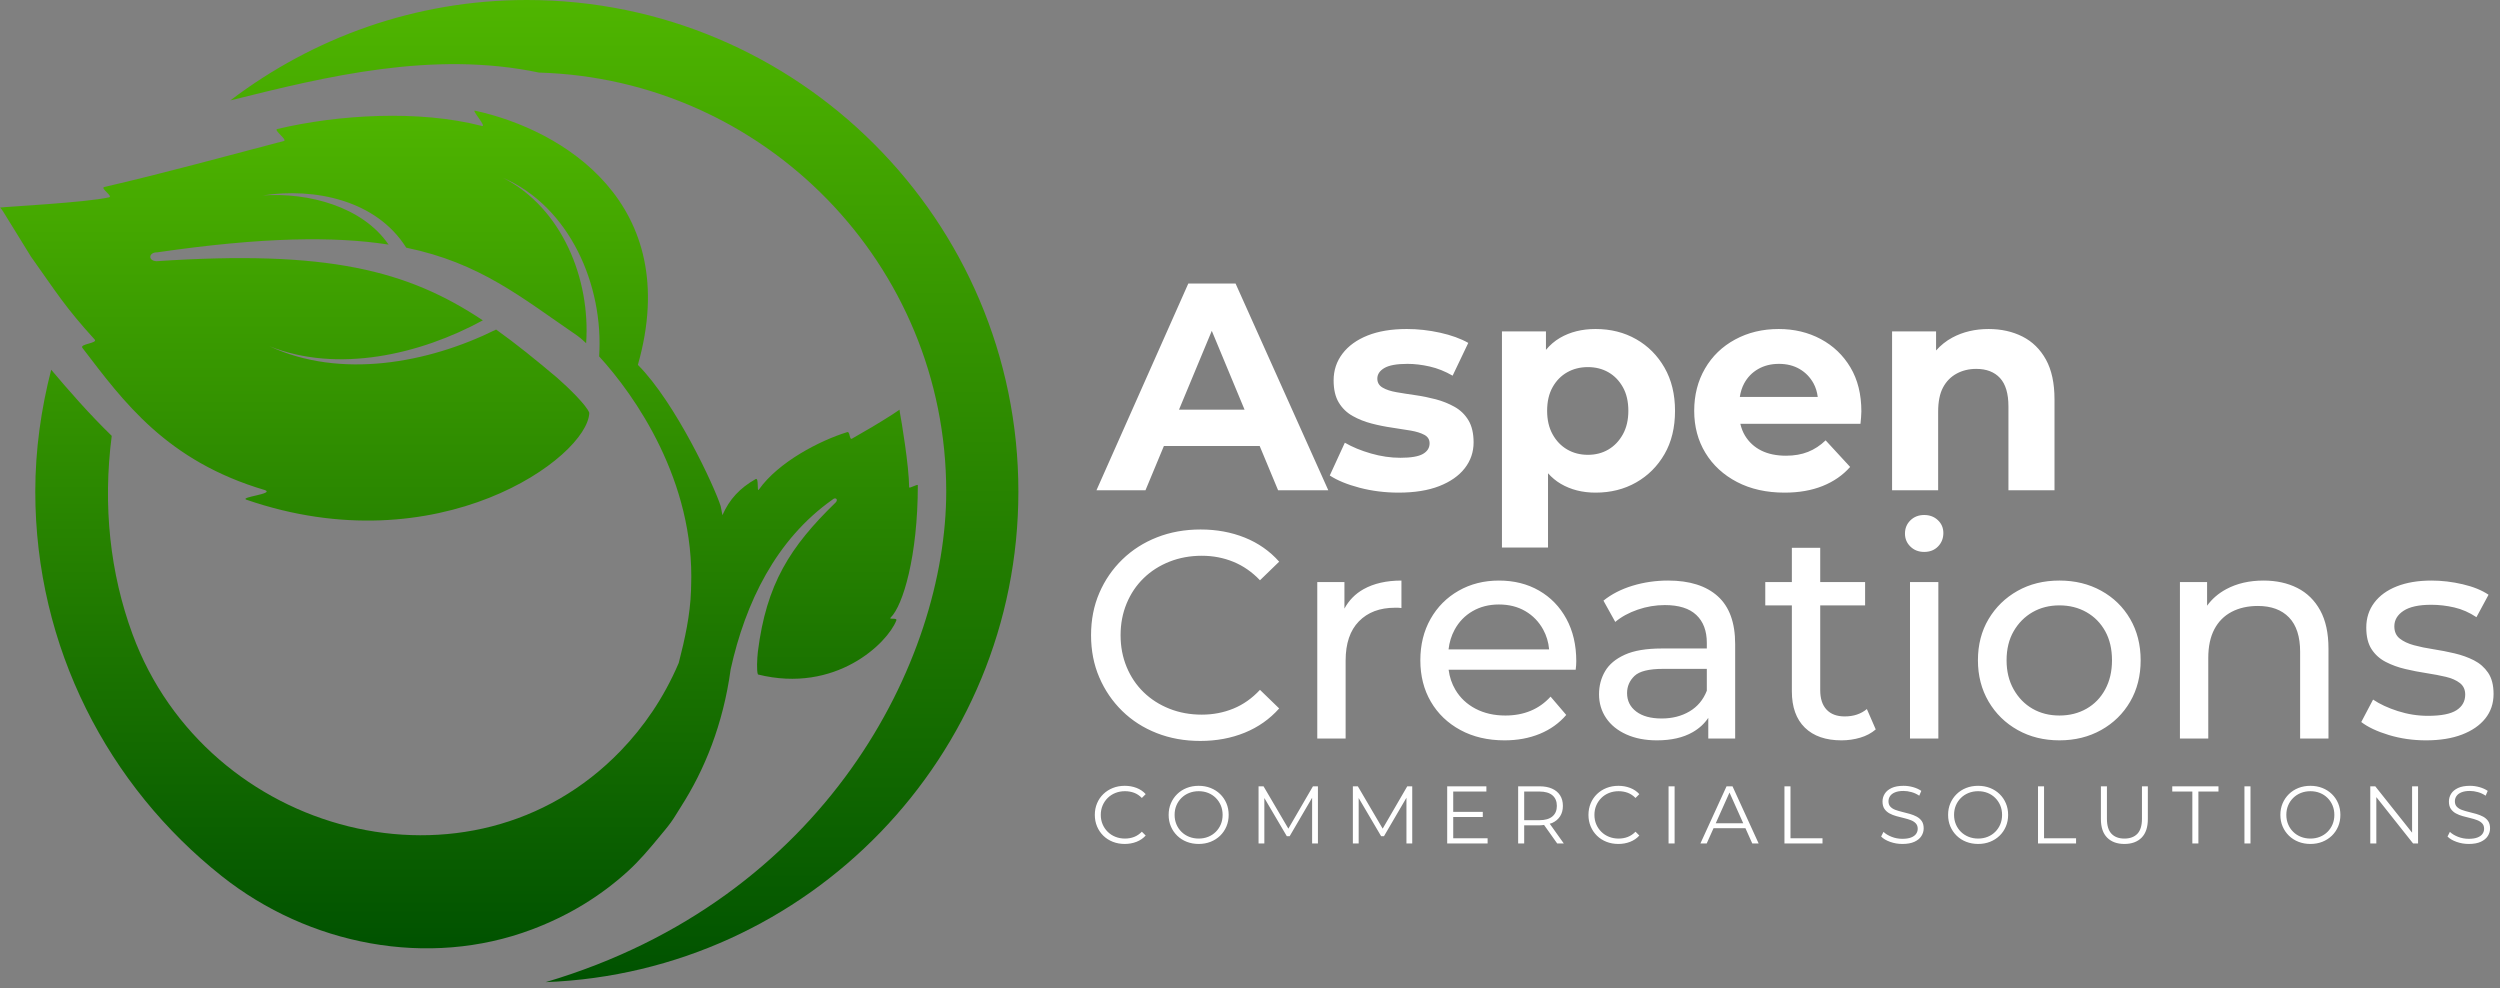
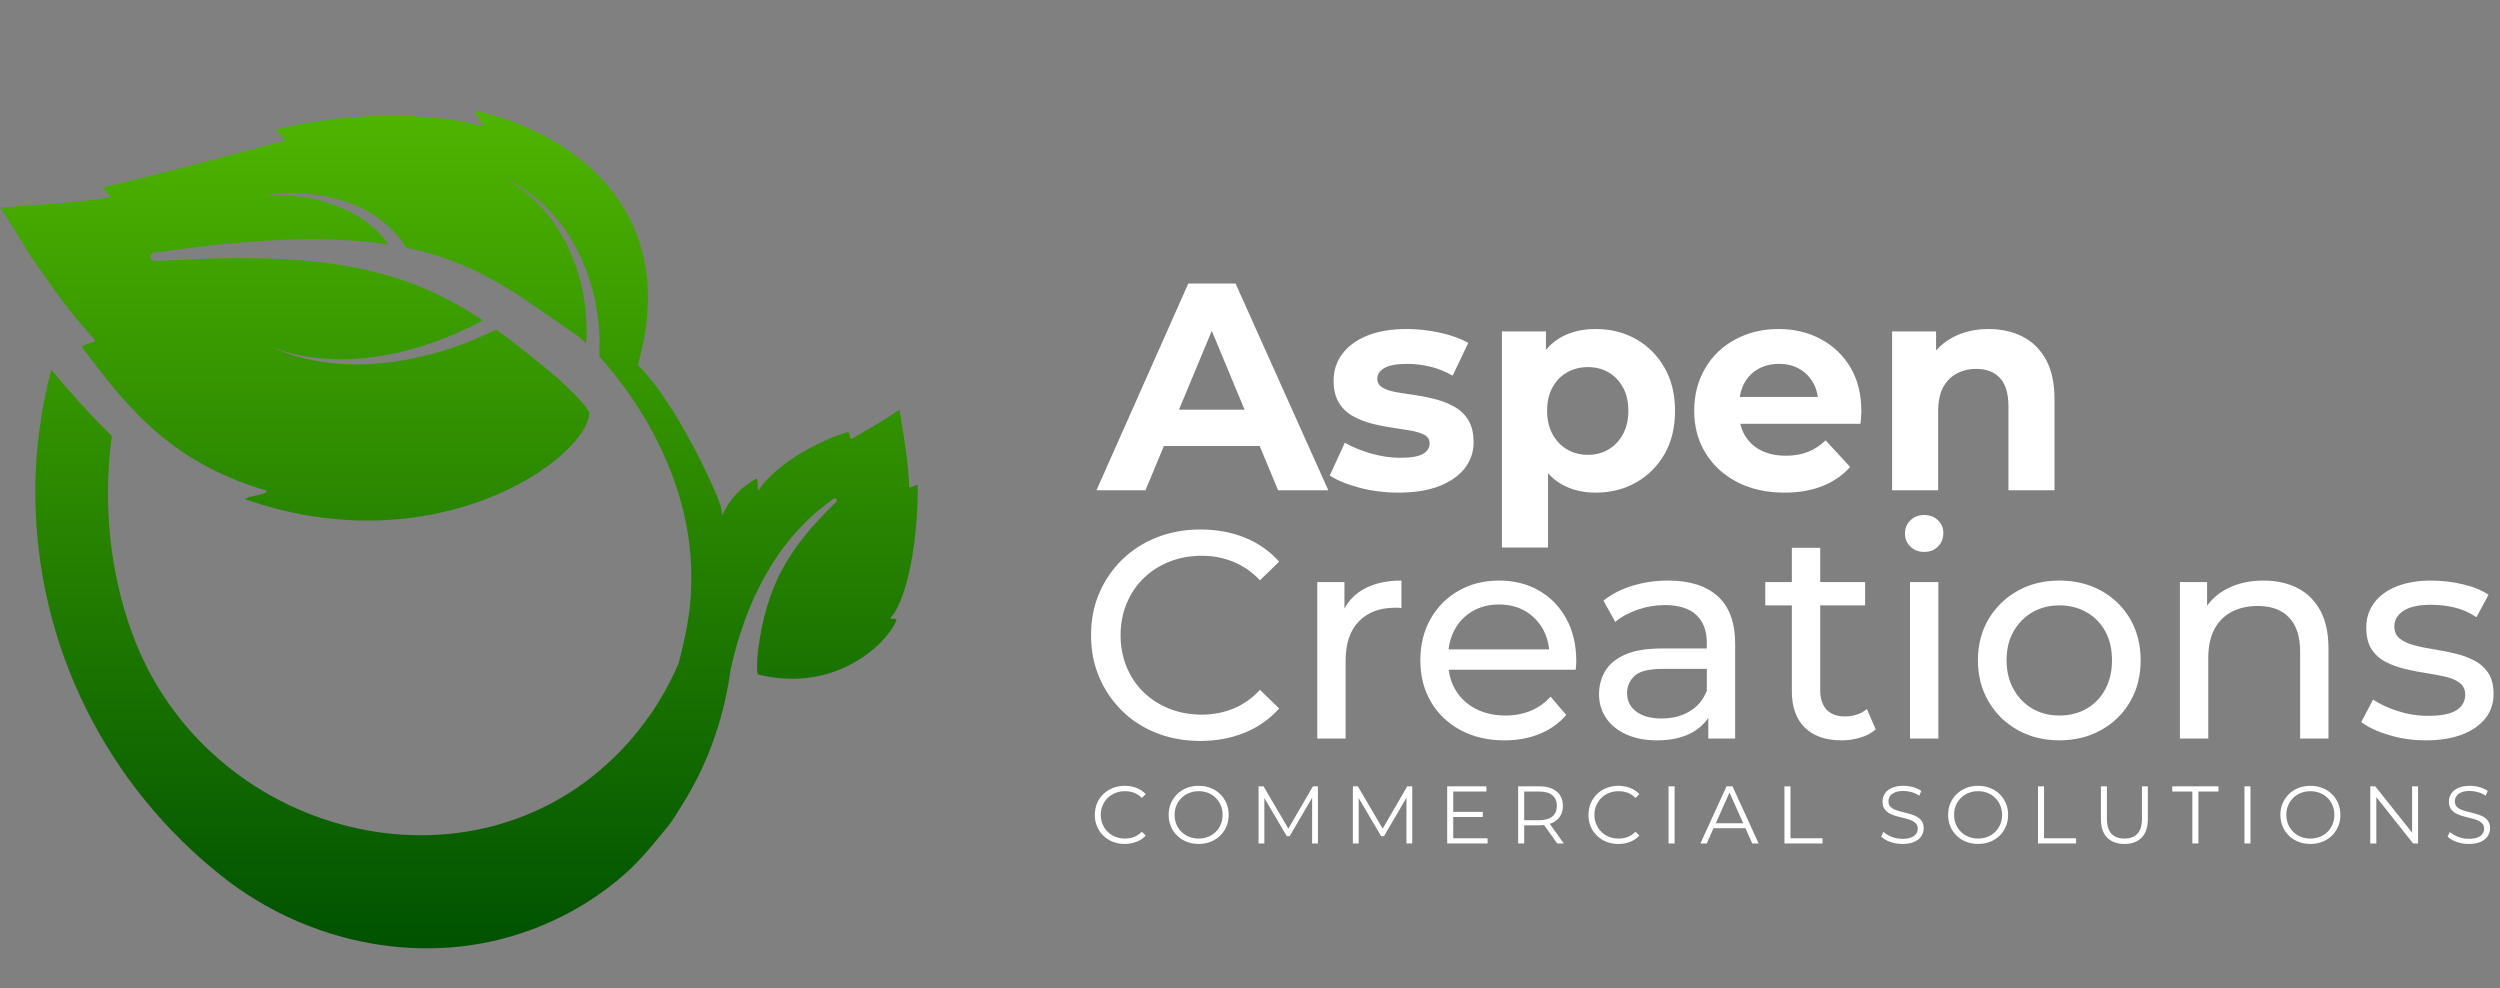
<svg xmlns="http://www.w3.org/2000/svg" width="100%" height="100%" viewBox="0 0 258 102" version="1.1" xml:space="preserve" style="fill-rule:evenodd;clip-rule:evenodd;stroke-linejoin:round;stroke-miterlimit:2;">
  <rect x="0" y="0" width="258" height="102" fill="#808080" stroke="none" />
  <g>
    <path d="M64.86,89.852c1.116,-1.021 2.12,-2.204 3.111,-3.406c0.422,-0.52 0.852,-1.003 1.26,-1.568c0.381,-0.52 0.71,-1.119 1.071,-1.669c2.402,-3.763 4.328,-8.45 5.103,-14.145c1.526,-6.883 4.67,-13.381 10.507,-17.505c0.301,-0.293 0.634,-0.024 0.33,0.295c-4.731,4.591 -7.154,8.43 -8.029,15.393c-0.081,0.74 -0.147,2.01 0.007,2.359c8.015,1.994 13.367,-3.228 14.281,-5.578c0.122,-0.316 -0.834,-0.056 -0.588,-0.293c1.272,-1.224 2.806,-6.364 2.806,-13.657c0.001,-0.177 -0.893,0.381 -0.896,0.205c-0.014,-2.208 -0.799,-6.908 -0.965,-7.77c-0.019,-0.085 -0.022,-0.163 -0.016,-0.238c-0.265,0.181 -0.533,0.359 -0.805,0.535c-1.346,0.862 -2.722,1.674 -4.114,2.458c-0.285,0.16 -0.184,-0.77 -0.497,-0.672c-2.839,0.88 -7.098,3.083 -9.105,5.923c-0.243,0.344 0.026,-1.288 -0.343,-1.077c-1.61,0.921 -2.691,2.055 -3.425,3.725c-0.07,-0.316 -0.101,-0.607 -0.176,-0.927c-0.638,-2.019 -4.642,-10.659 -8.547,-14.586c4.741,-16.701 -7.79,-24.272 -16.797,-26.23c-0.464,-0.16 1.339,1.802 0.647,1.562c-6.416,-1.656 -14.791,-1.171 -21.075,0.331c-0.397,0.095 1.091,1.136 0.695,1.231c-6.175,1.615 -12.326,3.314 -18.534,4.749c-0.478,0.111 0.957,0.961 0.478,1.069c-2.438,0.546 -10.585,0.959 -11.244,1.057c0.113,0.104 0.219,0.229 0.311,0.385c0.96,1.553 1.917,3.111 2.879,4.667c2.664,3.746 3.496,5.173 6.582,8.567c0.346,0.385 -1.584,0.446 -1.269,0.857c4.242,5.548 8.68,11.683 18.862,14.685c0.919,0.392 -2.599,0.706 -1.958,0.978c19.841,6.853 35.243,-4.372 35.409,-8.954c-0.256,-0.751 -2.145,-2.599 -3.31,-3.614c-2.217,-1.873 -4.265,-3.53 -6.307,-4.985c-7.074,3.504 -16.079,5.121 -23.377,1.727c7.036,2.81 15.521,0.858 22.007,-2.676c-7.783,-5.173 -16.015,-7.288 -33.69,-6.103c-0.915,-0.059 -0.784,-0.938 0.089,-0.916c10.857,-1.577 18.251,-1.672 23.872,-0.799c-2.692,-3.94 -8.311,-5.405 -12.996,-5.072c5.35,-0.83 11.734,0.477 14.819,5.389c7.62,1.576 11.839,5.106 17.685,9.104c0.211,0.148 0.523,0.417 0.883,0.753c0.456,-6.624 -2.482,-13.945 -8.586,-17.073c6.898,3.001 10.41,11.094 9.927,18.438c3.663,3.991 9.897,12.866 9.493,23.713c0.006,0.146 -0.023,0.291 -0.011,0.436c-0.084,2.541 -0.637,5.036 -1.268,7.484c-1.543,3.618 -3.618,6.604 -5.994,9.07c-15.416,15.994 -42.717,8.801 -50.38,-12.048c-2.303,-6.265 -3.078,-13.222 -2.141,-20.456c-2.275,-2.203 -4.381,-4.616 -6.248,-6.824c-1.033,4.029 -1.641,8.226 -1.641,12.572c0,16.075 7.53,30.4 19.24,39.685c8.979,7.121 21.304,9.545 32.026,5.503c3.74,-1.41 7.031,-3.402 9.891,-6.005c0.021,-0.02 0.041,-0.04 0.061,-0.059Z" style="fill:url(#_Linear1);" />
-     <path d="M54.369,0c-11.497,0 -22.077,3.89 -30.594,10.361c0.034,-0.008 0.065,-0.015 0.1,-0.024c9.752,-2.43 20.784,-5.15 31.749,-2.847c23.284,0.669 42.027,19.794 42.027,43.238c-0,17.397 -12.411,42.067 -41.339,50.629c27.066,-1.032 48.785,-23.315 48.785,-50.629c-0,-27.971 -22.757,-50.728 -50.728,-50.728Z" style="fill:url(#_Linear2);" />
  </g>
  <g>
    <path d="M212.025,41.208l0,9.387l-4.754,0l-0,-8.655c-0,-1.32 -0.29,-2.296 -0.869,-2.926c-0.579,-0.629 -1.397,-0.945 -2.453,-0.945c-0.752,-0 -1.428,0.163 -2.026,0.488c-0.6,0.325 -1.068,0.803 -1.404,1.433c-0.334,0.63 -0.501,1.462 -0.501,2.499l-0,8.106l-4.755,0l-0,-16.397l4.54,0l0,1.972c0.473,-0.53 1.025,-0.981 1.677,-1.331c1.097,-0.59 2.347,-0.885 3.749,-0.885c1.3,0 2.463,0.26 3.489,0.777c1.026,0.519 1.833,1.311 2.424,2.378c0.589,1.067 0.883,2.434 0.883,4.099Zm-30.584,-3.123c0.619,-0.356 1.336,-0.534 2.149,-0.534c0.811,0 1.523,0.178 2.133,0.534c0.609,0.355 1.086,0.849 1.432,1.477c0.229,0.417 0.369,0.887 0.437,1.403l-8.043,-0c0.079,-0.51 0.222,-0.975 0.444,-1.387c0.345,-0.641 0.828,-1.138 1.448,-1.493Zm6.461,-3.094c-1.291,-0.691 -2.738,-1.037 -4.343,-1.037c-1.667,0 -3.166,0.361 -4.496,1.083c-1.332,0.721 -2.367,1.722 -3.108,3.001c-0.743,1.28 -1.113,2.734 -1.113,4.359c-0,1.626 0.386,3.074 1.158,4.343c0.772,1.27 1.859,2.271 3.261,3.003c1.401,0.731 3.038,1.097 4.907,1.097c1.484,-0 2.794,-0.229 3.932,-0.686c1.138,-0.458 2.083,-1.113 2.834,-1.966l-2.529,-2.744c-0.548,0.529 -1.153,0.926 -1.814,1.189c-0.661,0.265 -1.417,0.397 -2.271,0.397c-0.996,-0 -1.848,-0.178 -2.56,-0.533c-0.711,-0.356 -1.27,-0.87 -1.676,-1.539c-0.223,-0.369 -0.379,-0.778 -0.48,-1.22l12.397,0c0.02,-0.203 0.041,-0.421 0.061,-0.655c0.021,-0.234 0.031,-0.442 0.031,-0.625c0,-1.768 -0.376,-3.281 -1.128,-4.541c-0.751,-1.26 -1.772,-2.235 -3.063,-2.926Zm-20.42,9.829c-0.377,0.681 -0.874,1.204 -1.493,1.569c-0.621,0.366 -1.326,0.549 -2.119,0.549c-0.792,-0 -1.504,-0.183 -2.134,-0.549c-0.629,-0.365 -1.132,-0.888 -1.508,-1.569c-0.377,-0.681 -0.564,-1.488 -0.564,-2.423c-0,-0.955 0.187,-1.768 0.564,-2.438c0.376,-0.671 0.879,-1.184 1.508,-1.539c0.63,-0.356 1.342,-0.534 2.134,-0.534c0.793,-0 1.498,0.178 2.119,0.534c0.619,0.355 1.116,0.868 1.493,1.539c0.376,0.67 0.564,1.483 0.564,2.438c-0,0.935 -0.188,1.742 -0.564,2.423Zm1.371,-9.814c-1.229,-0.701 -2.626,-1.052 -4.19,-1.052c-1.403,0 -2.627,0.305 -3.673,0.915c-0.554,0.323 -1.034,0.74 -1.448,1.239l0,-1.91l-4.541,0l0,22.31l4.754,0l0,-7.666c0.388,0.43 0.822,0.796 1.311,1.084c1.036,0.609 2.235,0.914 3.597,0.914c1.564,-0 2.961,-0.351 4.19,-1.052c1.229,-0.701 2.205,-1.676 2.926,-2.926c0.721,-1.25 1.083,-2.738 1.083,-4.465c-0,-1.707 -0.362,-3.19 -1.083,-4.45c-0.721,-1.26 -1.697,-2.24 -2.926,-2.941Zm-17.311,8.367c0.355,0.589 0.533,1.351 0.533,2.285c0,0.996 -0.305,1.885 -0.914,2.667c-0.61,0.782 -1.489,1.397 -2.636,1.844c-1.148,0.447 -2.546,0.671 -4.191,0.671c-1.402,-0 -2.743,-0.168 -4.023,-0.503c-1.28,-0.336 -2.306,-0.757 -3.078,-1.266l1.554,-3.383c0.772,0.448 1.671,0.818 2.698,1.113c1.025,0.295 2.036,0.443 3.032,0.443c1.097,-0 1.874,-0.133 2.331,-0.397c0.457,-0.264 0.686,-0.629 0.686,-1.097c0,-0.386 -0.178,-0.675 -0.533,-0.869c-0.356,-0.193 -0.824,-0.34 -1.403,-0.442c-0.578,-0.101 -1.224,-0.203 -1.935,-0.305c-0.711,-0.101 -1.417,-0.244 -2.118,-0.427c-0.701,-0.182 -1.352,-0.441 -1.95,-0.777c-0.6,-0.335 -1.077,-0.797 -1.433,-1.386c-0.355,-0.589 -0.533,-1.352 -0.533,-2.286c-0,-1.037 0.304,-1.956 0.914,-2.759c0.61,-0.802 1.473,-1.427 2.591,-1.874c1.117,-0.446 2.469,-0.671 4.053,-0.671c1.138,0 2.281,0.128 3.429,0.381c1.148,0.255 2.118,0.605 2.91,1.052l-1.615,3.383c-0.772,-0.447 -1.559,-0.762 -2.362,-0.945c-0.802,-0.183 -1.57,-0.274 -2.301,-0.274c-1.097,0 -1.889,0.142 -2.377,0.426c-0.488,0.285 -0.732,0.651 -0.732,1.098c0,0.407 0.183,0.716 0.549,0.929c0.366,0.214 0.843,0.371 1.433,0.472c0.589,0.103 1.239,0.204 1.95,0.306c0.712,0.102 1.412,0.244 2.104,0.426c0.69,0.183 1.335,0.443 1.935,0.777c0.598,0.336 1.077,0.798 1.432,1.388Zm-29.868,-1.097l3.383,-8.134l3.381,8.134l-6.764,-0Zm0.959,-13.015l-9.478,21.334l5.059,0l1.901,-4.571l9.883,0l1.901,4.571l5.181,0l-9.57,-21.334l-4.877,-0Z" style="fill:#fff;fill-rule:nonzero;" />
    <path d="M256.778,84.736c-0.132,-0.19 -0.307,-0.343 -0.522,-0.459c-0.217,-0.115 -0.454,-0.209 -0.708,-0.282c-0.256,-0.073 -0.513,-0.141 -0.772,-0.202c-0.258,-0.063 -0.496,-0.133 -0.712,-0.211c-0.216,-0.079 -0.39,-0.188 -0.522,-0.329c-0.133,-0.14 -0.199,-0.326 -0.199,-0.556c0,-0.202 0.055,-0.384 0.165,-0.543c0.109,-0.161 0.279,-0.288 0.51,-0.384c0.23,-0.095 0.522,-0.144 0.876,-0.144c0.264,-0 0.538,0.04 0.822,0.119c0.284,0.078 0.552,0.202 0.804,0.371l0.212,-0.498c-0.236,-0.162 -0.518,-0.291 -0.843,-0.384c-0.326,-0.092 -0.654,-0.138 -0.986,-0.138c-0.501,-0 -0.911,0.074 -1.23,0.223c-0.321,0.149 -0.558,0.345 -0.713,0.59c-0.154,0.245 -0.232,0.513 -0.232,0.805c0,0.314 0.066,0.568 0.198,0.762c0.132,0.194 0.307,0.35 0.523,0.468c0.216,0.118 0.454,0.212 0.712,0.282c0.259,0.071 0.516,0.137 0.775,0.199c0.259,0.061 0.495,0.133 0.708,0.214c0.214,0.081 0.387,0.193 0.519,0.333c0.132,0.141 0.198,0.326 0.198,0.557c0,0.19 -0.055,0.365 -0.165,0.522c-0.109,0.157 -0.28,0.283 -0.514,0.375c-0.233,0.093 -0.535,0.139 -0.906,0.139c-0.387,-0 -0.757,-0.069 -1.108,-0.207c-0.351,-0.138 -0.631,-0.307 -0.838,-0.51l-0.245,0.481c0.219,0.225 0.53,0.409 0.932,0.552c0.402,0.143 0.821,0.215 1.259,0.215c0.506,-0 0.92,-0.075 1.243,-0.223c0.324,-0.149 0.564,-0.346 0.72,-0.59c0.158,-0.245 0.237,-0.51 0.237,-0.797c0,-0.308 -0.066,-0.559 -0.198,-0.75Zm-7.851,1.194l-3.8,-4.783l-0.514,-0l-0,5.898l0.624,0l-0,-4.784l3.792,4.784l0.514,0l0,-5.898l-0.616,-0l0,4.783Zm-8.022,-1.834c-0,-0.354 -0.063,-0.678 -0.186,-0.973c-0.124,-0.296 -0.296,-0.554 -0.518,-0.776c-0.222,-0.222 -0.484,-0.393 -0.784,-0.514c-0.301,-0.12 -0.627,-0.181 -0.981,-0.181c-0.354,0 -0.683,0.061 -0.987,0.181c-0.303,0.121 -0.567,0.292 -0.792,0.514c-0.225,0.222 -0.399,0.48 -0.522,0.776c-0.124,0.295 -0.186,0.619 -0.186,0.973c0,0.348 0.062,0.672 0.186,0.969c0.123,0.298 0.297,0.558 0.522,0.779c0.225,0.222 0.489,0.394 0.792,0.514c0.304,0.121 0.633,0.182 0.987,0.182c0.354,-0 0.68,-0.061 0.981,-0.182c0.3,-0.12 0.562,-0.292 0.784,-0.514c0.222,-0.221 0.394,-0.479 0.518,-0.775c0.123,-0.295 0.186,-0.619 0.186,-0.973Zm0.392,-1.197c0.154,0.366 0.231,0.764 0.231,1.197c-0,0.433 -0.077,0.831 -0.231,1.197c-0.155,0.364 -0.371,0.682 -0.65,0.952c-0.278,0.269 -0.605,0.479 -0.981,0.628c-0.376,0.148 -0.787,0.223 -1.23,0.223c-0.445,-0 -0.855,-0.075 -1.235,-0.223c-0.379,-0.149 -0.709,-0.36 -0.986,-0.632c-0.278,-0.273 -0.495,-0.59 -0.649,-0.953c-0.154,-0.362 -0.232,-0.759 -0.232,-1.192c-0,-0.433 0.078,-0.831 0.232,-1.192c0.154,-0.363 0.371,-0.68 0.649,-0.953c0.277,-0.272 0.605,-0.483 0.982,-0.632c0.376,-0.149 0.789,-0.223 1.239,-0.223c0.443,-0 0.854,0.074 1.23,0.223c0.376,0.149 0.703,0.359 0.981,0.628c0.279,0.27 0.495,0.586 0.65,0.952Zm-9.671,4.146l0.624,0l-0,-5.898l-0.624,-0l0,5.898Zm-7.449,-5.359l2.073,-0l0,5.359l0.624,0l-0,-5.359l2.073,-0l0,-0.539l-4.77,-0l-0,0.539Zm-3.127,2.814c-0,0.697 -0.157,1.211 -0.471,1.543c-0.315,0.33 -0.762,0.497 -1.341,0.497c-0.572,-0 -1.017,-0.167 -1.332,-0.497c-0.314,-0.332 -0.471,-0.846 -0.471,-1.543l-0,-3.353l-0.623,-0l-0,3.379c-0,0.848 0.216,1.488 0.648,1.921c0.433,0.433 1.026,0.649 1.778,0.649c0.753,-0 1.345,-0.216 1.775,-0.649c0.429,-0.433 0.644,-1.073 0.644,-1.921l0,-3.379l-0.607,-0l-0,3.353Zm-10.104,-3.353l-0.624,-0l-0,5.898l3.928,0l-0,-0.539l-3.304,0l-0,-5.359Zm-4.332,2.949c-0,-0.354 -0.062,-0.678 -0.185,-0.973c-0.124,-0.296 -0.297,-0.554 -0.519,-0.776c-0.222,-0.222 -0.483,-0.393 -0.783,-0.514c-0.3,-0.12 -0.628,-0.181 -0.982,-0.181c-0.354,0 -0.683,0.061 -0.986,0.181c-0.303,0.121 -0.567,0.292 -0.792,0.514c-0.225,0.222 -0.399,0.48 -0.523,0.776c-0.123,0.295 -0.185,0.619 -0.185,0.973c-0,0.348 0.062,0.672 0.185,0.969c0.124,0.298 0.298,0.558 0.523,0.779c0.225,0.222 0.489,0.394 0.792,0.514c0.303,0.121 0.632,0.182 0.986,0.182c0.354,-0 0.682,-0.061 0.982,-0.182c0.3,-0.12 0.561,-0.292 0.783,-0.514c0.222,-0.221 0.395,-0.479 0.519,-0.775c0.123,-0.295 0.185,-0.619 0.185,-0.973Zm0.392,-1.197c0.155,0.366 0.232,0.764 0.232,1.197c-0,0.433 -0.077,0.831 -0.232,1.197c-0.154,0.364 -0.37,0.682 -0.649,0.952c-0.278,0.269 -0.606,0.479 -0.981,0.628c-0.377,0.148 -0.788,0.223 -1.231,0.223c-0.443,-0 -0.855,-0.075 -1.235,-0.223c-0.379,-0.149 -0.708,-0.36 -0.985,-0.632c-0.279,-0.273 -0.495,-0.59 -0.65,-0.953c-0.154,-0.362 -0.231,-0.759 -0.231,-1.192c-0,-0.433 0.077,-0.831 0.231,-1.192c0.155,-0.363 0.371,-0.68 0.65,-0.953c0.277,-0.272 0.604,-0.483 0.981,-0.632c0.376,-0.149 0.79,-0.223 1.239,-0.223c0.443,-0 0.854,0.074 1.231,0.223c0.375,0.149 0.703,0.359 0.981,0.628c0.279,0.27 0.495,0.586 0.649,0.952Zm-9.203,1.378c-0.217,-0.115 -0.452,-0.209 -0.708,-0.282c-0.256,-0.073 -0.513,-0.141 -0.771,-0.202c-0.259,-0.063 -0.496,-0.133 -0.712,-0.211c-0.217,-0.079 -0.391,-0.188 -0.523,-0.329c-0.132,-0.14 -0.198,-0.326 -0.198,-0.556c0,-0.202 0.055,-0.384 0.165,-0.543c0.109,-0.161 0.279,-0.288 0.51,-0.384c0.23,-0.095 0.522,-0.144 0.876,-0.144c0.264,-0 0.538,0.04 0.822,0.119c0.284,0.078 0.552,0.202 0.804,0.371l0.211,-0.498c-0.235,-0.162 -0.517,-0.291 -0.843,-0.384c-0.325,-0.092 -0.654,-0.138 -0.985,-0.138c-0.501,-0 -0.911,0.074 -1.231,0.223c-0.32,0.149 -0.557,0.345 -0.712,0.59c-0.154,0.245 -0.232,0.513 -0.232,0.805c-0,0.314 0.066,0.568 0.198,0.762c0.132,0.194 0.306,0.35 0.522,0.468c0.216,0.118 0.455,0.212 0.712,0.282c0.259,0.071 0.518,0.137 0.776,0.199c0.258,0.061 0.495,0.133 0.708,0.214c0.213,0.081 0.387,0.193 0.518,0.333c0.132,0.141 0.199,0.326 0.199,0.557c-0,0.19 -0.055,0.365 -0.165,0.522c-0.109,0.157 -0.281,0.283 -0.514,0.375c-0.233,0.093 -0.535,0.139 -0.906,0.139c-0.388,-0 -0.757,-0.069 -1.109,-0.207c-0.351,-0.138 -0.63,-0.307 -0.838,-0.51l-0.244,0.481c0.219,0.225 0.53,0.409 0.931,0.552c0.402,0.143 0.822,0.215 1.26,0.215c0.506,-0 0.919,-0.075 1.243,-0.223c0.324,-0.149 0.564,-0.346 0.72,-0.59c0.158,-0.245 0.237,-0.51 0.237,-0.797c-0,-0.308 -0.067,-0.559 -0.198,-0.75c-0.132,-0.19 -0.307,-0.343 -0.523,-0.459Zm-13.025,-3.13l-0.623,-0l0,5.898l3.927,0l0,-0.539l-3.304,0l0,-5.359Zm-4.875,3.817l-1.419,-3.173l-1.421,3.173l2.84,0Zm-1.108,-3.817l2.697,5.898l-0.658,0l-0.705,-1.576l-3.292,-0l-0.705,1.576l-0.649,0l2.697,-5.898l0.615,-0Zm-6.599,5.898l0.624,0l-0,-5.898l-0.624,-0l0,5.898Zm-6.935,-4.698c0.224,-0.222 0.488,-0.393 0.792,-0.514c0.303,-0.12 0.632,-0.181 0.986,-0.181c0.337,0 0.652,0.055 0.944,0.164c0.292,0.11 0.559,0.288 0.801,0.535l0.395,-0.396c-0.258,-0.286 -0.575,-0.501 -0.952,-0.644c-0.376,-0.144 -0.778,-0.215 -1.205,-0.215c-0.444,-0 -0.854,0.074 -1.231,0.223c-0.376,0.149 -0.703,0.359 -0.981,0.628c-0.278,0.27 -0.495,0.586 -0.649,0.952c-0.155,0.366 -0.232,0.764 -0.232,1.197c0,0.433 0.077,0.831 0.232,1.197c0.154,0.364 0.37,0.682 0.645,0.952c0.275,0.269 0.601,0.479 0.977,0.628c0.377,0.148 0.787,0.223 1.231,0.223c0.432,-0 0.837,-0.073 1.213,-0.219c0.377,-0.147 0.694,-0.363 0.952,-0.649l-0.395,-0.396c-0.242,0.247 -0.509,0.427 -0.801,0.54c-0.292,0.112 -0.607,0.168 -0.944,0.168c-0.354,-0 -0.683,-0.061 -0.986,-0.182c-0.304,-0.12 -0.568,-0.292 -0.792,-0.514c-0.225,-0.221 -0.4,-0.479 -0.527,-0.775c-0.126,-0.295 -0.189,-0.619 -0.189,-0.973c-0,-0.354 0.063,-0.678 0.189,-0.973c0.127,-0.296 0.302,-0.554 0.527,-0.776Zm-5.053,1.908c0.307,-0.257 0.46,-0.62 0.46,-1.086c0,-0.472 -0.153,-0.837 -0.46,-1.096c-0.306,-0.258 -0.753,-0.387 -1.344,-0.387l-1.567,-0l-0,2.958l1.567,-0c0.591,-0 1.038,-0.13 1.344,-0.389Zm-0.276,0.752l1.452,2.038l-0.682,0l-1.354,-1.911c-0.151,0.018 -0.299,0.041 -0.466,0.041l-1.585,-0l-0,1.87l-0.623,0l-0,-5.898l2.208,-0c0.499,-0 0.93,0.079 1.289,0.24c0.359,0.159 0.636,0.39 0.83,0.69c0.194,0.301 0.29,0.665 0.29,1.092c0,0.416 -0.096,0.774 -0.29,1.074c-0.194,0.301 -0.471,0.531 -0.83,0.692c-0.073,0.032 -0.161,0.046 -0.239,0.072Zm-9.959,-0.692l3.051,-0l0,-0.531l-3.051,-0l0,-2.098l3.422,-0l-0,-0.539l-4.045,-0l-0,5.898l4.171,0l0,-0.539l-3.548,0l0,-2.191Zm-7.281,1.201l-2.562,-4.369l-0.514,-0l0,5.898l0.599,0l-0,-4.691l2.317,3.941l0.295,0l2.318,-3.968l-0,4.718l0.598,0l0,-5.898l-0.514,-0l-2.537,4.369Zm-9.733,0l-2.562,-4.369l-0.514,-0l-0,5.898l0.598,0l0,-4.691l2.318,3.941l0.295,0l2.317,-3.968l0,4.718l0.599,0l-0,-5.898l-0.514,-0l-2.537,4.369Zm-6.784,-1.42c-0,-0.354 -0.062,-0.678 -0.185,-0.973c-0.124,-0.296 -0.297,-0.554 -0.519,-0.776c-0.222,-0.222 -0.483,-0.393 -0.783,-0.514c-0.301,-0.12 -0.628,-0.181 -0.982,-0.181c-0.354,0 -0.683,0.061 -0.986,0.181c-0.304,0.121 -0.568,0.292 -0.792,0.514c-0.225,0.222 -0.399,0.48 -0.523,0.776c-0.124,0.295 -0.185,0.619 -0.185,0.973c-0,0.348 0.061,0.672 0.185,0.969c0.124,0.298 0.298,0.558 0.523,0.779c0.224,0.222 0.488,0.394 0.792,0.514c0.303,0.121 0.632,0.182 0.986,0.182c0.354,-0 0.681,-0.061 0.982,-0.182c0.3,-0.12 0.561,-0.292 0.783,-0.514c0.222,-0.221 0.395,-0.479 0.519,-0.775c0.123,-0.295 0.185,-0.619 0.185,-0.973Zm0.392,-1.197c0.155,0.366 0.232,0.764 0.232,1.197c-0,0.433 -0.077,0.831 -0.232,1.197c-0.155,0.364 -0.371,0.682 -0.649,0.952c-0.278,0.269 -0.606,0.479 -0.982,0.628c-0.377,0.148 -0.787,0.223 -1.23,0.223c-0.444,-0 -0.856,-0.075 -1.235,-0.223c-0.379,-0.149 -0.708,-0.36 -0.986,-0.632c-0.278,-0.273 -0.495,-0.59 -0.649,-0.953c-0.155,-0.362 -0.231,-0.759 -0.231,-1.192c-0,-0.433 0.076,-0.831 0.231,-1.192c0.154,-0.363 0.371,-0.68 0.649,-0.953c0.278,-0.272 0.605,-0.483 0.982,-0.632c0.376,-0.149 0.789,-0.223 1.239,-0.223c0.443,-0 0.853,0.074 1.23,0.223c0.376,0.149 0.704,0.359 0.982,0.628c0.278,0.27 0.494,0.586 0.649,0.952Zm-12.776,0.224c-0.127,0.295 -0.19,0.619 -0.19,0.973c0,0.354 0.063,0.678 0.19,0.973c0.127,0.296 0.302,0.554 0.526,0.775c0.225,0.222 0.489,0.394 0.793,0.514c0.303,0.121 0.632,0.182 0.986,0.182c0.337,-0 0.651,-0.056 0.944,-0.168c0.292,-0.113 0.559,-0.293 0.8,-0.54l0.396,0.396c-0.258,0.286 -0.576,0.502 -0.952,0.649c-0.376,0.146 -0.781,0.219 -1.214,0.219c-0.443,-0 -0.853,-0.075 -1.23,-0.223c-0.376,-0.149 -0.703,-0.359 -0.978,-0.628c-0.275,-0.27 -0.49,-0.588 -0.644,-0.952c-0.155,-0.366 -0.232,-0.764 -0.232,-1.197c0,-0.433 0.077,-0.831 0.232,-1.197c0.154,-0.366 0.37,-0.682 0.649,-0.952c0.278,-0.269 0.605,-0.479 0.981,-0.628c0.377,-0.149 0.787,-0.223 1.231,-0.223c0.427,-0 0.829,0.071 1.205,0.215c0.376,0.143 0.694,0.358 0.952,0.644l-0.396,0.396c-0.241,-0.247 -0.508,-0.425 -0.8,-0.535c-0.293,-0.109 -0.607,-0.164 -0.944,-0.164c-0.354,0 -0.683,0.061 -0.986,0.181c-0.304,0.121 -0.568,0.292 -0.793,0.514c-0.224,0.222 -0.399,0.48 -0.526,0.776Z" style="fill:#fff;fill-rule:nonzero;" />
    <path d="M256.772,69.423c-0.376,-0.549 -0.864,-0.975 -1.463,-1.279c-0.6,-0.305 -1.264,-0.544 -1.996,-0.716c-0.732,-0.174 -1.463,-0.315 -2.195,-0.428c-0.731,-0.111 -1.397,-0.248 -1.996,-0.411c-0.6,-0.162 -1.087,-0.391 -1.463,-0.685c-0.376,-0.295 -0.564,-0.717 -0.564,-1.266c-0,-0.649 0.315,-1.183 0.945,-1.6c0.63,-0.416 1.585,-0.625 2.865,-0.625c0.793,0 1.585,0.092 2.377,0.275c0.793,0.183 1.555,0.518 2.287,1.005l1.249,-2.316c-0.691,-0.467 -1.58,-0.828 -2.667,-1.082c-1.087,-0.253 -2.159,-0.381 -3.215,-0.381c-1.383,0 -2.576,0.199 -3.581,0.595c-1.006,0.396 -1.783,0.959 -2.332,1.691c-0.548,0.732 -0.823,1.585 -0.823,2.561c-0,0.934 0.183,1.68 0.548,2.239c0.366,0.56 0.854,0.997 1.464,1.311c0.609,0.315 1.279,0.56 2.011,0.731c0.732,0.174 1.463,0.316 2.195,0.427c0.731,0.113 1.396,0.239 1.996,0.381c0.599,0.143 1.082,0.356 1.448,0.641c0.366,0.285 0.548,0.681 0.548,1.188c-0,0.691 -0.299,1.229 -0.899,1.615c-0.6,0.386 -1.58,0.58 -2.941,0.58c-1.057,-0 -2.093,-0.163 -3.109,-0.488c-1.016,-0.325 -1.87,-0.721 -2.56,-1.189l-1.219,2.317c0.691,0.528 1.641,0.975 2.85,1.341c1.208,0.365 2.484,0.549 3.825,0.549c1.442,-0 2.682,-0.199 3.718,-0.595c1.037,-0.397 1.839,-0.95 2.408,-1.661c0.568,-0.711 0.853,-1.555 0.853,-2.53c-0,-0.914 -0.189,-1.646 -0.564,-2.195Zm-19.689,-8.747c-1.005,-0.508 -2.169,-0.762 -3.489,-0.762c-1.463,0 -2.743,0.296 -3.84,0.884c-0.819,0.441 -1.479,1.011 -1.982,1.711l0,-2.443l-2.803,0l-0,16.154l2.925,-0l0,-8.32c0,-1.179 0.209,-2.164 0.625,-2.957c0.416,-0.792 1.01,-1.391 1.783,-1.798c0.772,-0.406 1.677,-0.61 2.713,-0.61c1.381,0 2.453,0.397 3.216,1.189c0.761,0.793 1.142,1.971 1.142,3.536l-0,8.96l2.926,-0l0,-9.296c0,-1.584 -0.285,-2.895 -0.853,-3.931c-0.569,-1.037 -1.357,-1.808 -2.363,-2.317Zm-19.125,7.468c0,-1.159 -0.233,-2.159 -0.7,-3.002c-0.468,-0.843 -1.113,-1.499 -1.935,-1.966c-0.824,-0.467 -1.753,-0.701 -2.79,-0.701c-1.036,-0 -1.961,0.234 -2.774,0.701c-0.813,0.467 -1.461,1.123 -1.95,1.966c-0.487,0.843 -0.731,1.843 -0.731,3.002c0,1.138 0.244,2.138 0.731,3.001c0.489,0.864 1.137,1.53 1.95,1.997c0.813,0.468 1.738,0.7 2.774,0.7c1.037,0 1.966,-0.232 2.79,-0.7c0.822,-0.467 1.467,-1.133 1.935,-1.997c0.467,-0.863 0.7,-1.863 0.7,-3.001Zm1.875,-4.268c0.721,1.24 1.082,2.662 1.082,4.268c-0,1.605 -0.361,3.028 -1.082,4.266c-0.721,1.24 -1.717,2.215 -2.987,2.926c-1.27,0.712 -2.707,1.068 -4.313,1.068c-1.605,-0 -3.044,-0.356 -4.312,-1.068c-1.27,-0.711 -2.27,-1.691 -3.002,-2.94c-0.731,-1.251 -1.097,-2.668 -1.097,-4.252c-0,-1.606 0.366,-3.023 1.097,-4.252c0.732,-1.23 1.726,-2.2 2.987,-2.911c1.259,-0.711 2.701,-1.067 4.327,-1.067c1.606,0 3.043,0.351 4.313,1.052c1.27,0.701 2.266,1.671 2.987,2.91Zm-22.721,12.344l2.926,-0l-0,-16.154l-2.926,0l0,16.154Zm1.463,-23.072c-0.57,0 -1.042,0.183 -1.418,0.549c-0.376,0.365 -0.564,0.823 -0.564,1.371c0,0.528 0.188,0.975 0.564,1.341c0.376,0.366 0.848,0.549 1.418,0.549c0.589,0 1.067,-0.188 1.432,-0.564c0.365,-0.375 0.548,-0.838 0.548,-1.387c0,-0.528 -0.188,-0.97 -0.564,-1.325c-0.375,-0.356 -0.847,-0.534 -1.416,-0.534Zm-8.199,20.787c-0.813,-0 -1.437,-0.234 -1.874,-0.702c-0.437,-0.467 -0.655,-1.137 -0.655,-2.012l-0,-8.746l4.632,-0l0,-2.409l-4.632,0l-0,-3.535l-2.927,-0l0,3.535l-2.743,0l0,2.409l2.743,-0l0,8.868c0,1.626 0.447,2.876 1.341,3.75c0.895,0.873 2.155,1.311 3.78,1.311c0.671,-0 1.316,-0.093 1.936,-0.276c0.619,-0.183 1.153,-0.467 1.6,-0.852l-0.915,-2.103c-0.609,0.507 -1.371,0.762 -2.286,0.762Zm-14.232,-2.652l-0,-2.256l-4.512,0c-1.463,0 -2.448,0.244 -2.956,0.732c-0.508,0.488 -0.762,1.077 -0.762,1.768c-0,0.792 0.315,1.427 0.945,1.904c0.63,0.478 1.504,0.717 2.621,0.717c1.097,-0 2.057,-0.244 2.88,-0.732c0.823,-0.487 1.418,-1.199 1.784,-2.133Zm1.127,-9.753c1.199,1.077 1.798,2.722 1.798,4.938l-0,9.752l-2.774,-0l0,-2.138c-0.394,0.591 -0.928,1.089 -1.615,1.482c-0.975,0.56 -2.205,0.84 -3.687,0.84c-1.2,-0 -2.251,-0.204 -3.155,-0.611c-0.904,-0.406 -1.6,-0.97 -2.088,-1.691c-0.487,-0.722 -0.731,-1.54 -0.731,-2.453c-0,-0.873 0.208,-1.666 0.625,-2.378c0.416,-0.711 1.097,-1.279 2.042,-1.707c0.944,-0.427 2.219,-0.64 3.824,-0.64l4.634,0l-0,-0.579c-0,-1.239 -0.362,-2.199 -1.083,-2.88c-0.721,-0.681 -1.803,-1.021 -3.246,-1.021c-0.955,-0 -1.889,0.157 -2.804,0.472c-0.914,0.315 -1.687,0.738 -2.316,1.266l-1.219,-2.195c0.833,-0.671 1.833,-1.183 3.002,-1.54c1.168,-0.354 2.392,-0.533 3.673,-0.533c2.214,0 3.921,0.539 5.12,1.616Zm-27.156,3.459c-0.332,0.611 -0.539,1.287 -0.625,2.027l10.38,-0c-0.07,-0.745 -0.274,-1.426 -0.612,-2.042c-0.447,-0.813 -1.062,-1.448 -1.844,-1.905c-0.782,-0.457 -1.691,-0.686 -2.727,-0.686c-1.016,0 -1.921,0.229 -2.714,0.686c-0.792,0.457 -1.412,1.097 -1.858,1.92Zm11.536,-1.128c0.681,1.25 1.021,2.708 1.021,4.374c0,0.122 -0.006,0.264 -0.016,0.426c-0.01,0.163 -0.025,0.315 -0.045,0.458l-13.113,-0c0.096,0.748 0.326,1.435 0.693,2.057c0.498,0.844 1.194,1.499 2.088,1.966c0.894,0.468 1.92,0.7 3.078,0.7c0.955,0 1.824,-0.162 2.606,-0.487c0.782,-0.325 1.468,-0.812 2.057,-1.463l1.616,1.89c-0.732,0.853 -1.641,1.503 -2.728,1.95c-1.088,0.448 -2.301,0.672 -3.642,0.672c-1.728,-0 -3.246,-0.356 -4.557,-1.068c-1.31,-0.711 -2.327,-1.686 -3.048,-2.926c-0.721,-1.238 -1.082,-2.661 -1.082,-4.266c0,-1.606 0.351,-3.028 1.052,-4.268c0.701,-1.239 1.666,-2.209 2.895,-2.91c1.229,-0.701 2.616,-1.052 4.161,-1.052c1.564,0 2.945,0.346 4.144,1.037c1.199,0.69 2.139,1.661 2.82,2.91Zm-22.905,-1.054l0,-2.741l-2.803,0l-0,16.154l2.926,-0l-0,-8.046c-0,-1.768 0.457,-3.119 1.371,-4.053c0.915,-0.935 2.154,-1.403 3.718,-1.403l0.32,-0c0.112,-0 0.229,0.011 0.351,0.03l0,-2.834c-1.545,0 -2.845,0.296 -3.901,0.884c-0.872,0.487 -1.525,1.164 -1.982,2.009Zm-22.477,-0.53c-0.416,1.005 -0.625,2.097 -0.625,3.276c0,1.179 0.209,2.271 0.625,3.276c0.416,1.006 1,1.875 1.753,2.607c0.751,0.73 1.64,1.299 2.667,1.706c1.025,0.406 2.138,0.609 3.337,0.609c1.158,-0 2.245,-0.208 3.261,-0.625c1.016,-0.415 1.93,-1.061 2.743,-1.935l1.981,1.92c-0.975,1.098 -2.159,1.931 -3.551,2.5c-1.392,0.569 -2.921,0.853 -4.587,0.853c-1.625,0 -3.124,-0.269 -4.495,-0.808c-1.372,-0.538 -2.56,-1.3 -3.566,-2.285c-1.006,-0.986 -1.794,-2.139 -2.362,-3.46c-0.57,-1.32 -0.853,-2.774 -0.853,-4.358c-0,-1.585 0.283,-3.038 0.853,-4.359c0.568,-1.32 1.361,-2.473 2.377,-3.459c1.016,-0.986 2.21,-1.747 3.581,-2.286c1.372,-0.538 2.87,-0.807 4.496,-0.807c1.646,-0 3.164,0.279 4.556,0.837c1.392,0.56 2.576,1.388 3.551,2.485l-1.981,1.919c-0.813,-0.853 -1.727,-1.487 -2.743,-1.904c-1.016,-0.417 -2.103,-0.625 -3.261,-0.625c-1.199,0 -2.312,0.204 -3.337,0.61c-1.027,0.407 -1.916,0.974 -2.667,1.706c-0.753,0.732 -1.337,1.601 -1.753,2.607Z" style="fill:#fff;fill-rule:nonzero;" />
  </g>
  <defs>
    <linearGradient id="_Linear1" x1="0" y1="0" x2="1" y2="0" gradientUnits="userSpaceOnUse" gradientTransform="matrix(5.29379e-16,86.454,-86.454,5.29379e-16,47.36,11.414)">
      <stop offset="0" style="stop-color:#4fb500;stop-opacity:1" />
      <stop offset="1" style="stop-color:#005200;stop-opacity:1" />
    </linearGradient>
    <linearGradient id="_Linear2" x1="0" y1="0" x2="1" y2="0" gradientUnits="userSpaceOnUse" gradientTransform="matrix(6.20629e-16,101.356,-101.356,6.20629e-16,64.436,4.02832e-06)">
      <stop offset="0" style="stop-color:#4fb500;stop-opacity:1" />
      <stop offset="1" style="stop-color:#005200;stop-opacity:1" />
    </linearGradient>
  </defs>
</svg>